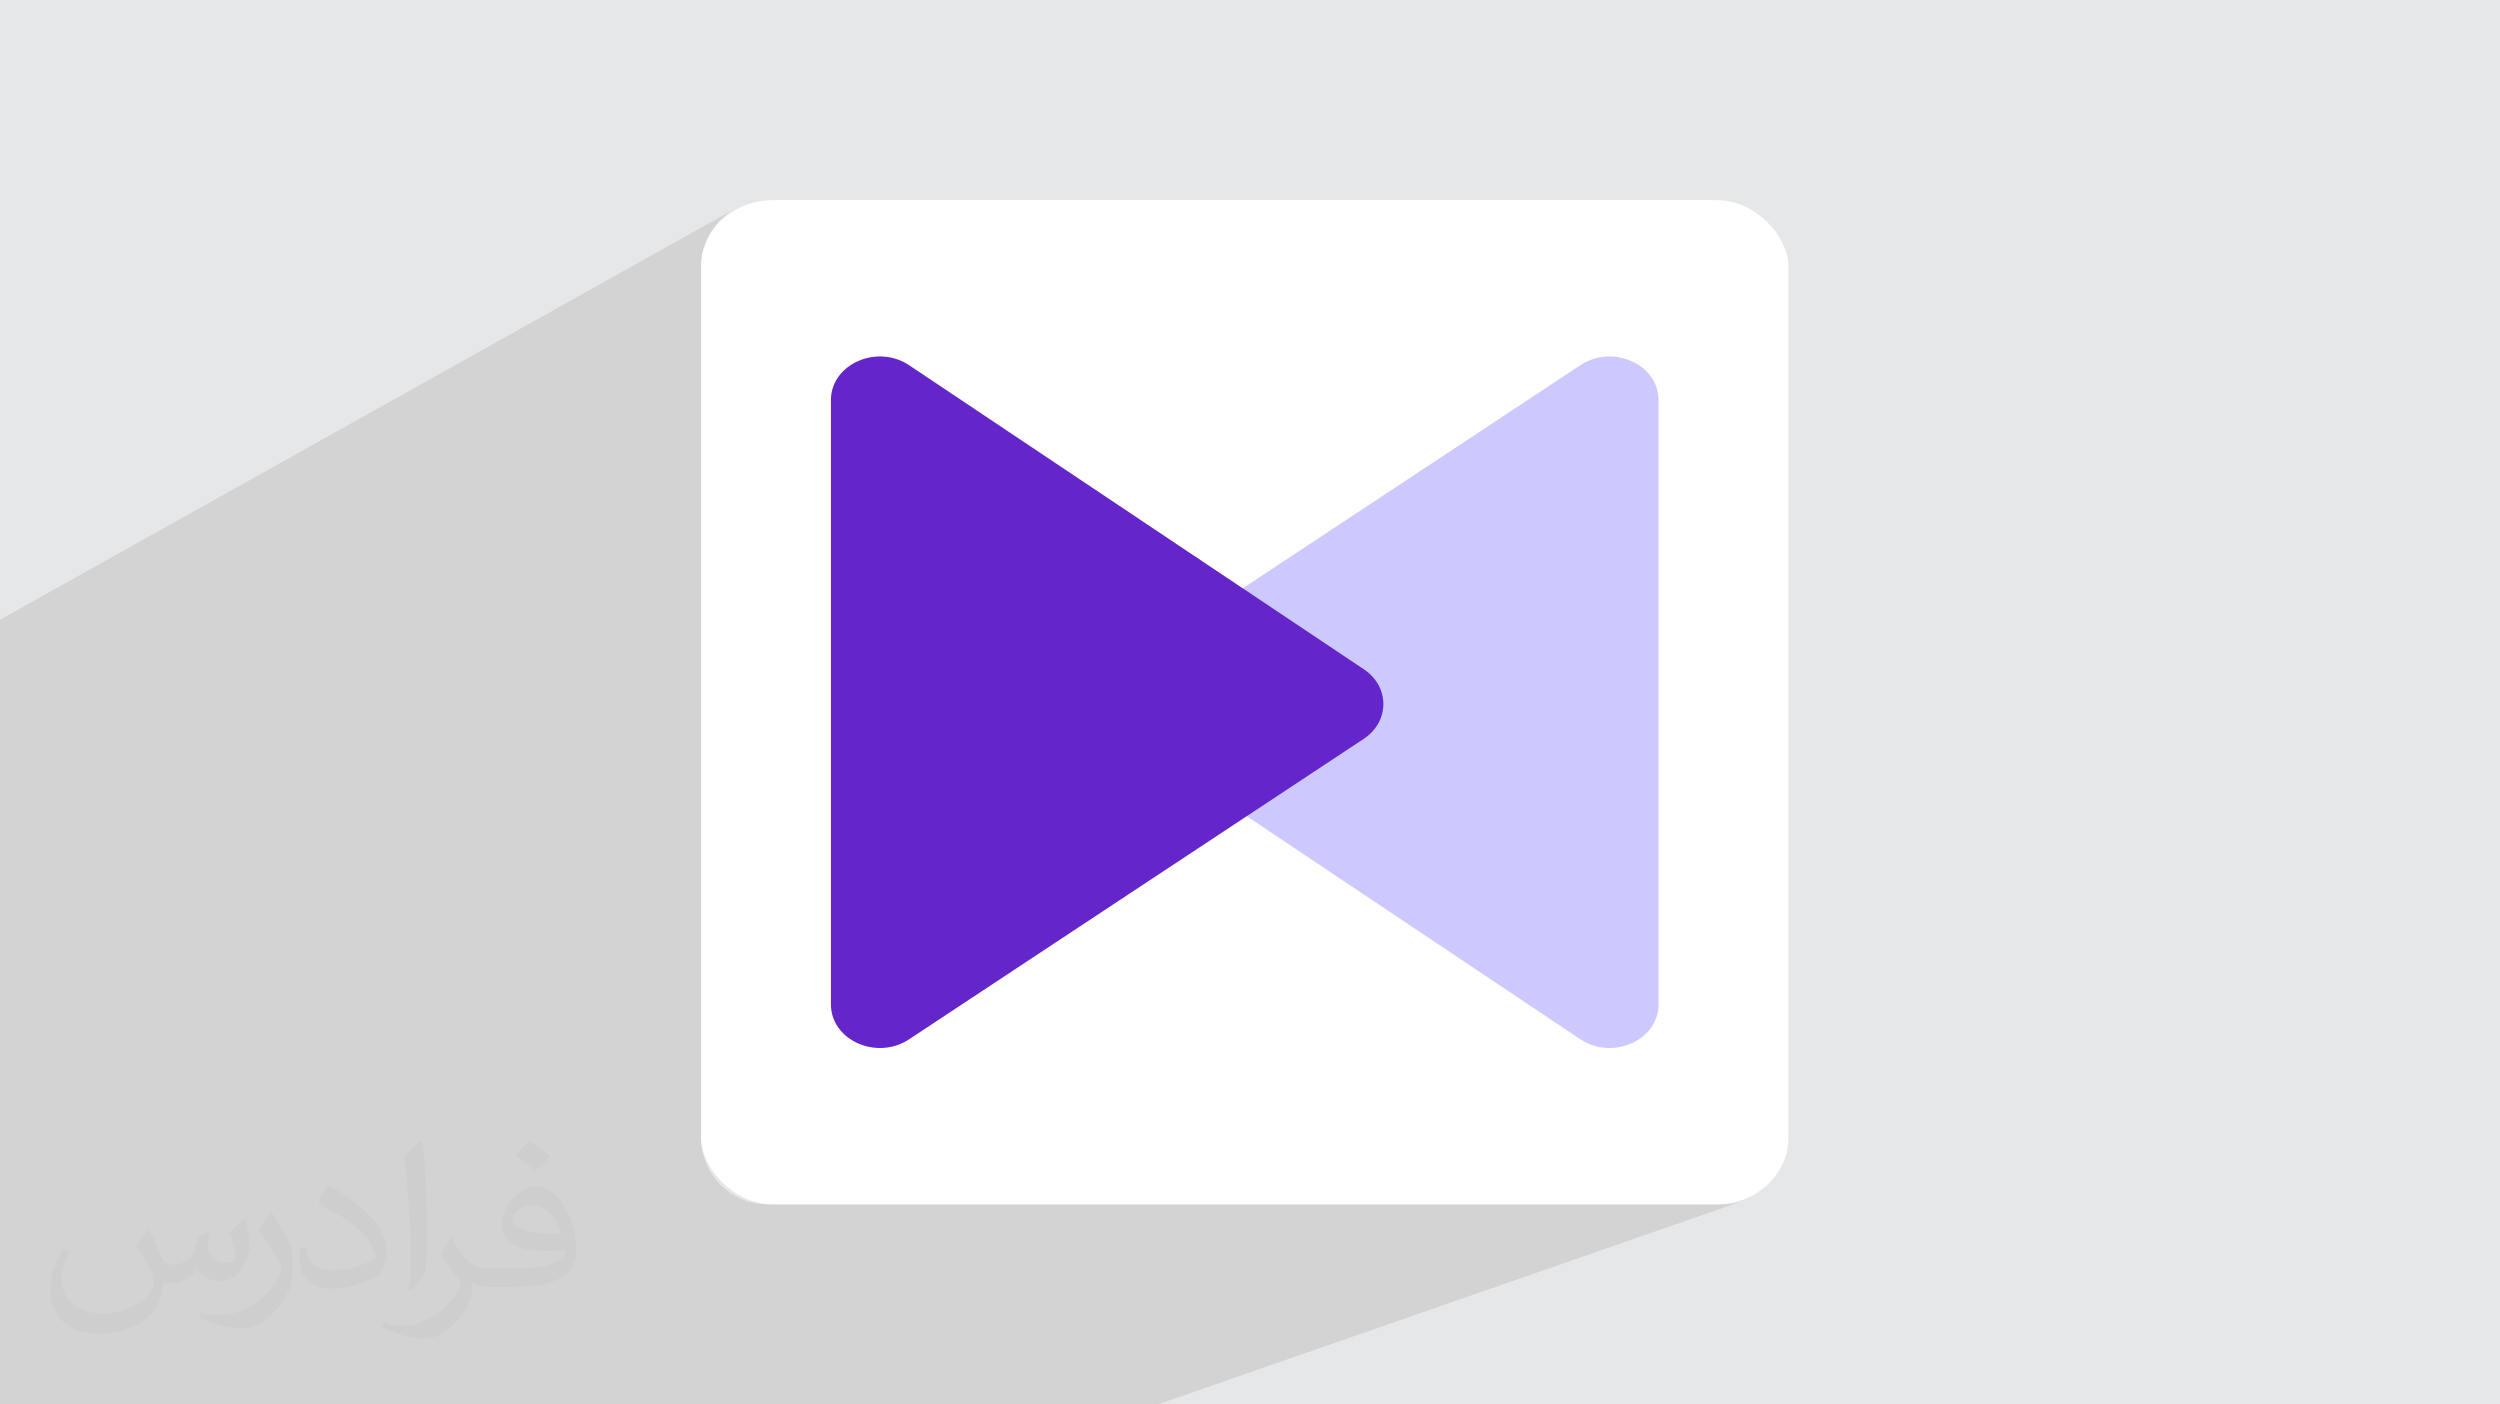
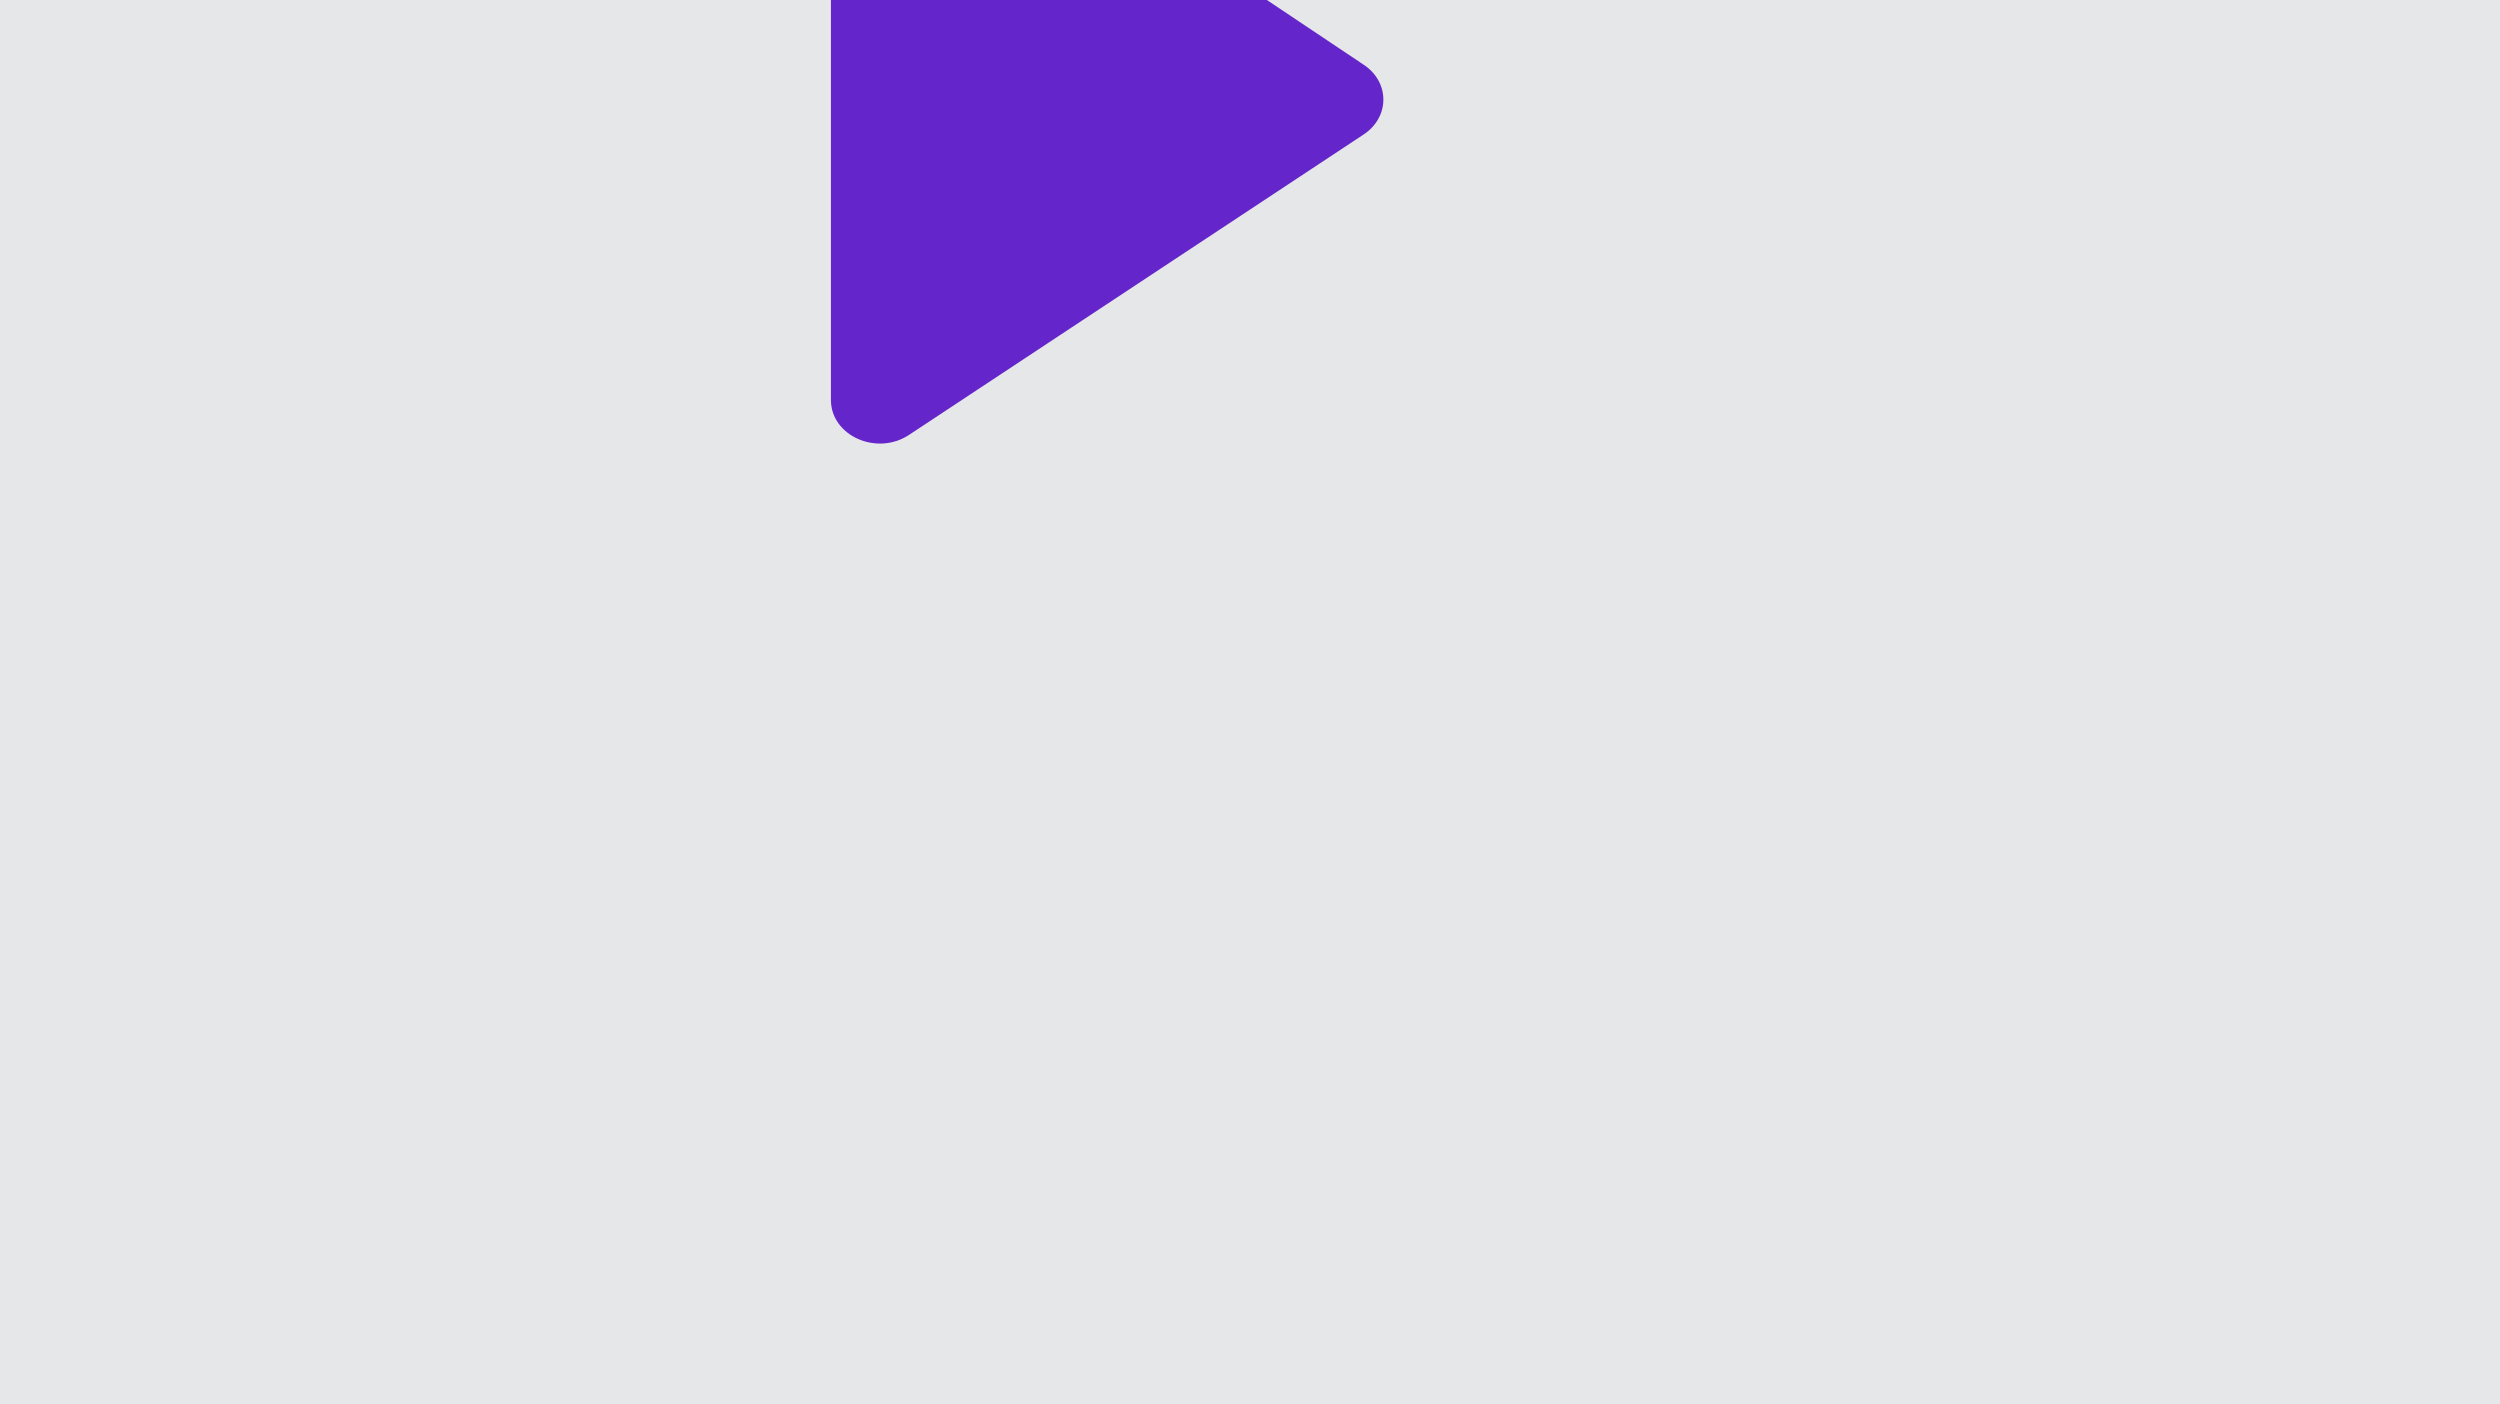
<svg xmlns="http://www.w3.org/2000/svg" xml:space="preserve" width="94.192mm" height="52.917mm" version="1.1" style="shape-rendering:geometricPrecision; text-rendering:geometricPrecision; image-rendering:optimizeQuality; fill-rule:evenodd; clip-rule:evenodd" viewBox="0 0 9444.65 5305.98">
  <defs>
    <style type="text/css">
   
    .fil0 {fill:#E6E7E8}
    .fil2 {fill:white}
    .fil5 {fill:#6425CA;fill-rule:nonzero}
    .fil4 {fill:#CDC9FF;fill-rule:nonzero}
    .fil3 {fill:#373435;fill-opacity:0.031}
    .fil1 {fill:#2B2A29;fill-opacity:0.102}
   
  </style>
  </defs>
  <g id="Layer_x0020_1">
    <polygon class="fil0" points="-0,0 9444.65,0 9444.65,5305.98 -0,5305.98 " />
-     <polygon class="fil1" points="4373.07,5305.98 -0,5305.98 -0,2341.25 2780.12,786.47 2759.45,799.07 2740.13,813.53 2722.32,829.74 2706.1,847.56 2691.64,866.87 2679.05,887.55 2668.46,909.44 2660,932.45 2653.79,956.42 2649.98,981.24 2648.68,1006.78 2648.68,4299.21 2649.98,4324.75 2653.79,4349.57 2660,4373.54 2668.46,4396.55 2679.05,4418.44 2691.64,4439.12 2706.1,4458.43 2722.32,4476.25 2740.13,4492.46 2759.45,4506.92 2780.12,4519.52 2802.02,4530.11 2825.02,4538.57 2849,4544.78 2873.82,4548.59 2899.35,4549.89 6505.5,4549.89 6531.04,4548.59 6555.85,4544.78 6579.83,4538.57 " />
-     <rect class="fil2" x="2648.67" y="756.1" width="4107.5" height="3793.79" rx="271.4" ry="250.68" />
-     <path class="fil3" d="M561.04 4647.24c18.03,27.32 29.72,53.58 41.13,82.77 8.48,16.99 12.99,48.29 52.79,48.29 11.66,0 28.4,-3.44 43.25,-11.66 16.71,-8.76 29.44,-22.03 36.09,-42.17l15.91 -53.58 38.73 -19.1 2.65 2.65c-5.29,20.17 -6.62,39.53 -6.62,54.66 0,44.82 38.73,61.82 69.51,61.82 18.03,0 34.23,-8.76 34.23,-25.22 0,-21.22 -9.01,-57.3 -20.71,-89.67 18.03,-18.03 36.09,-36.09 56.77,-50.69l3.18 1.6c9.01,38.2 14.06,75.87 14.06,101.08 0,24.68 -10.88,52.01 -19.89,69.79 -18.57,35.01 -51.47,62.88 -91.26,62.88 -30.23,0 -63.92,-15.13 -87.02,-43.25l-1.32 0c-21.75,27.07 -55.45,51.47 -109.32,51.47l-16.71 0c-2.65,35.56 -10.34,60.74 -22.03,83.3 -32.09,62.6 -127.34,106.92 -217.02,106.92 -124.7,0 -187.3,-71.89 -187.3,-167.66 0,-59.16 19.35,-114.08 49.08,-153.06l24.4 10.09c-18.57,35.56 -31.04,68.97 -31.04,101.87 0,89.67 72.97,132.39 157.06,132.39 78.01,0 174.56,-49.61 192.09,-107.17 -6.62,-62.88 -30.23,-92.32 -66.32,-149.62 10.88,-19.1 24.94,-38.2 42.45,-58.63l3.18 0 0 0 0 0 -0.02 -0.09zm1438.18 -337.46c26.26,16.45 52.01,35.81 77.2,58.1 -14.06,19.89 -31.59,37.95 -53.33,53.87 -25.22,-20.43 -50.41,-37.95 -76.16,-56.51 17.5,-19.63 34.76,-38.45 52.26,-55.45l0 0 0 0 0 0 0 0 0 0 0.03 0zm13.53 245.14c-42.45,0 -77.2,27.87 -77.2,48.54 0,44.32 84.89,58.1 186.5,57.56 -12.73,-52.01 -57.3,-106.13 -109.32,-106.13l0.01 0.03zm-95.26 237.19c55.19,0 103.48,-1.6 140.33,-10.88 41.13,-10.34 75.87,-31.04 75.87,-45.36 0,-3.72 0,-8.22 -1.32,-11.94 -23.07,2.12 -49.61,2.12 -72.69,2.12 -74.8,0 -132.11,-16.99 -154.67,-58.91 -5.58,-11.66 -9.55,-24.68 -9.55,-39.53 0,-40.6 17.5,-80.13 48.29,-107.45 25.72,-22.54 54.12,-36.6 83.02,-36.6 52.26,0 93.9,41.92 123.09,107.99 15.91,36.09 26.79,77.73 26.79,130.27 0,35.01 -9.55,64.46 -31.3,86.21 -40.6,39.28 -115.4,54.12 -230.01,54.12l-52.01 0 0 0 -13.53 0c-28.4,0 -48.82,-5.04 -65,-17.5l-2.65 0c0.79,6.62 1.32,12.99 1.32,19.1 0,25.72 -8.48,58.63 -25.72,84.89 -50.94,75.61 -106.13,108.49 -153.89,108.49 -48.29,0 -107.45,-18.57 -160.78,-42.72l9.55 -18.57c17.25,7.16 41.13,11.94 74.01,11.94 86.21,0 199.5,-82.77 213.56,-163.69 -3.18,-6.62 -9.01,-15.38 -17.25,-24.68 -25.22,-29.98 -41.13,-54.91 -55.98,-81.17 12.73,-25.22 24.4,-45.36 35.28,-63.67l4.51 -0.53c36.88,75.08 70.29,118.05 144.84,118.05l11.66 0 0 0 54.12 0 0 0 0 0 0 0 0 0 0 0 0.09 0.01zm-373.55 79.33c6.37,-34.48 6.9,-73.22 6.9,-109.32l0 -53.58c0,-100.02 -12.73,-245.39 -23.07,-340.11 18.03,-19.35 43.25,-42.17 63.14,-57.56l5.84 1.6c13.53,119.12 16.71,257.08 16.71,384.68 0,33.44 -1.32,66.07 -4.51,89.93 -1.86,30.23 -19.35,53.05 -56.77,88.07l-8.22 -3.72zm-384.42 -157.86c1.86,46.97 24.94,83.85 105.59,83.85 50.15,0 92.58,-12.99 139.55,-35.28 8.48,-3.72 12.99,-8.76 12.99,-12.99 0,-29.44 -22.54,-68.43 -60.48,-103.99 -36.88,-33.44 -85.7,-62.88 -131.31,-82.52 -15.66,-6.62 -20.71,-13.53 -20.71,-20.17 0,-13.53 18.03,-41.92 32.91,-62.35l5.04 -0.53c52.26,27.32 110.64,67.92 153.89,113 39.28,41.64 63.67,83.85 63.67,129.74 0,33.95 -10.34,65.79 -27.07,95.51 -57.3,28.91 -118.33,50.94 -178.81,50.94 -73.48,0 -123.62,-34.48 -123.62,-115.4 0,-8.76 0,-22.28 3.18,-39.81l25.22 0 0 0 0 0 0 0 0 0 0 0 -0.02 0zm-132.93 -133.46l45.64 73.76c16.71,27.32 32.37,57.05 32.37,103.99l0 59.95c0,48.54 -31.04,100.55 -81.17,152.02 -39.28,34.76 -74.01,49.61 -106.13,49.61 -47.75,0 -102.41,-14.85 -165.55,-41.92l7.16 -18.57c19.89,5.29 42.97,9.81 71.36,9.81 90.74,-0.53 183.58,-66.85 226.03,-147.77 5.04,-9.3 6.9,-18.03 6.9,-24.15 0,-9.3 -5.04,-19.63 -9.01,-28.91 -23.07,-43.5 -48.82,-83.3 -77.2,-120.18 14.85,-23.35 29.72,-45.89 45.89,-68.18l3.72 0.53 0 0 0 0 0 0 0 0 0 0 -0.02 0.01z" />
    <g id="_1502901078208">
-       <path class="fil4" d="M6265.7 3794.75l0 -2283.52c0,-134.99 -173.05,-212.32 -294.92,-131.79l-1717.57 1135c-99,65.43 -99.43,197.09 -0.84,263.01l1717.57 1148.52c121.74,81.41 295.76,4.19 295.76,-131.22z" />
-       <path class="fil5" d="M3139.16 1511.23l0 2283.52c0,134.99 173.05,212.31 294.92,131.78l1717.57 -1134.99c99,-65.43 99.43,-197.09 0.83,-263.02l-1717.56 -1148.51c-121.74,-81.41 -295.76,-4.19 -295.76,131.22z" />
+       <path class="fil5" d="M3139.16 1511.23c0,134.99 173.05,212.31 294.92,131.78l1717.57 -1134.99c99,-65.43 99.43,-197.09 0.83,-263.02l-1717.56 -1148.51c-121.74,-81.41 -295.76,-4.19 -295.76,131.22z" />
    </g>
  </g>
</svg>